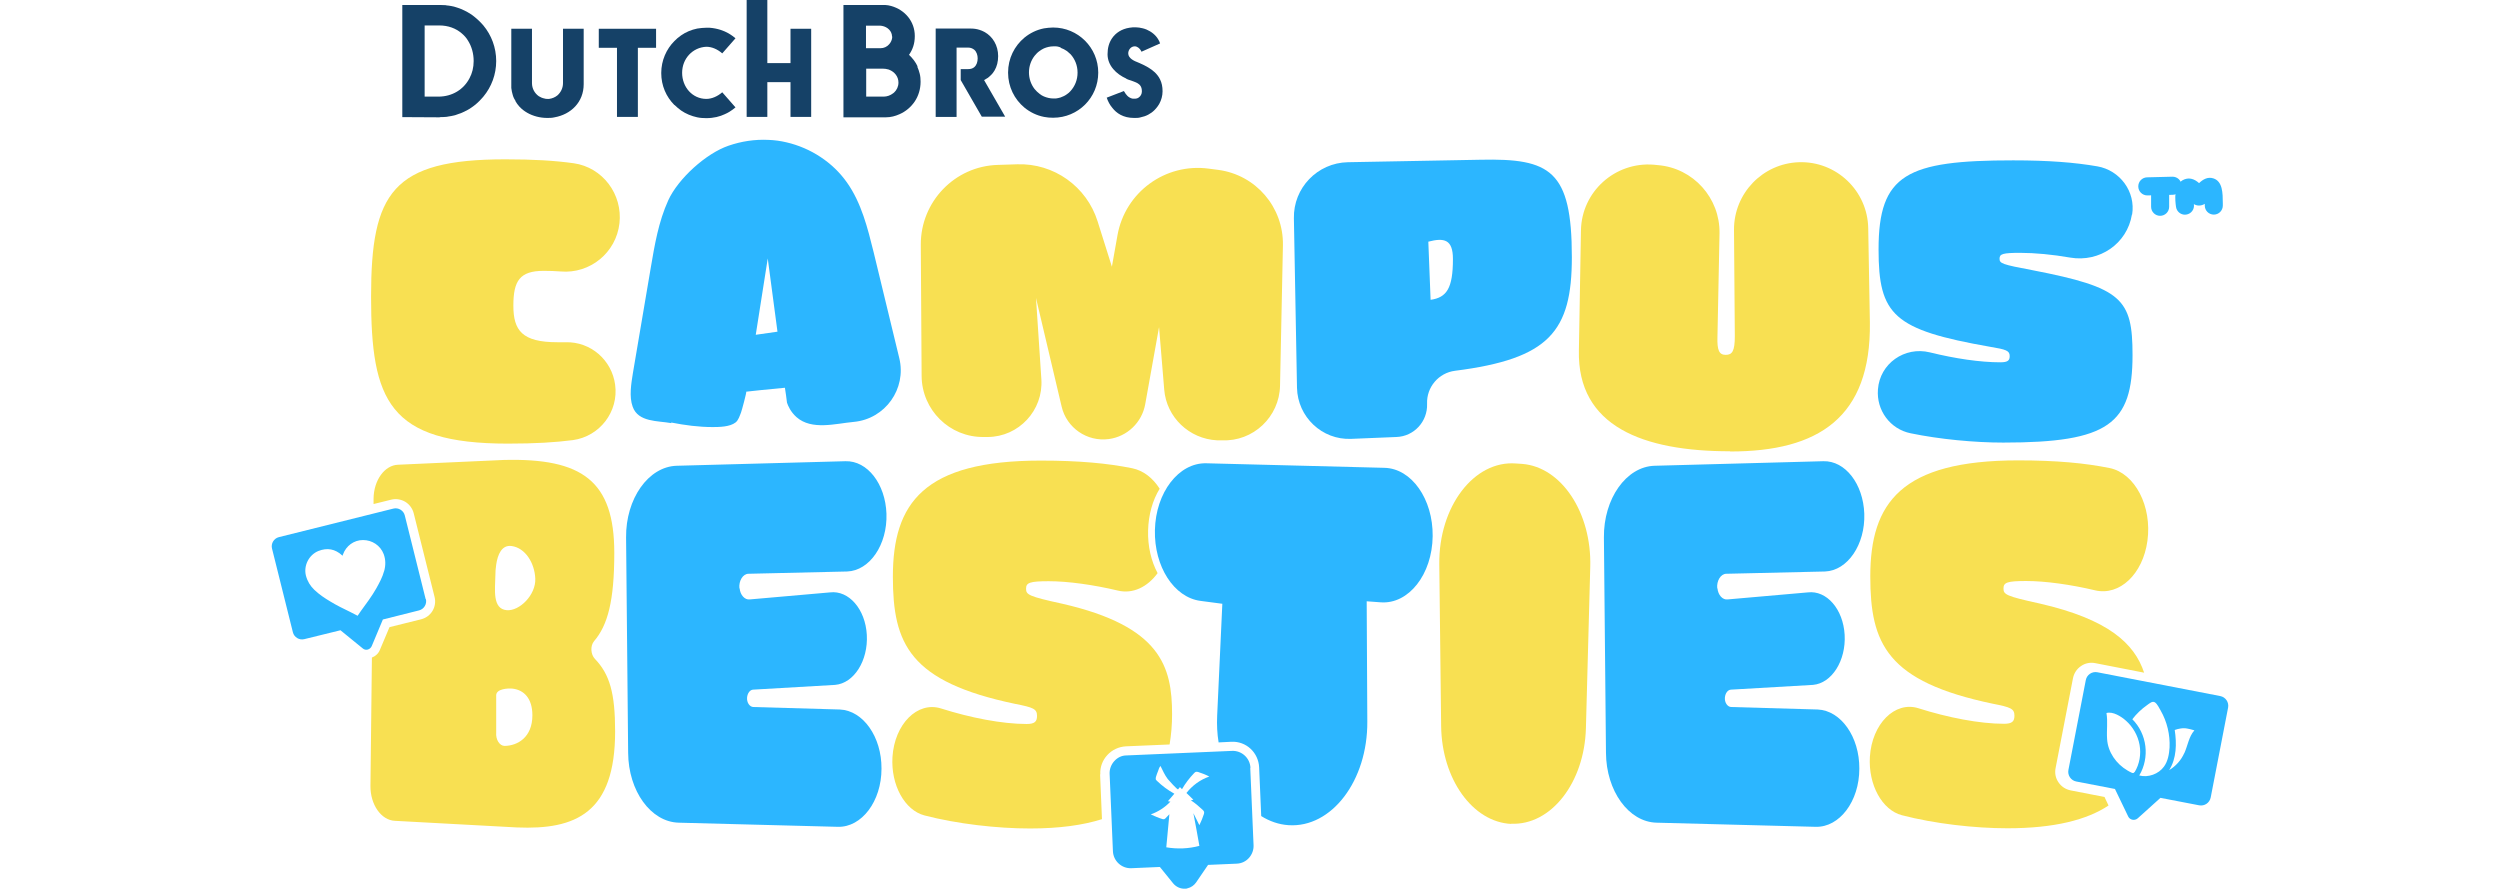
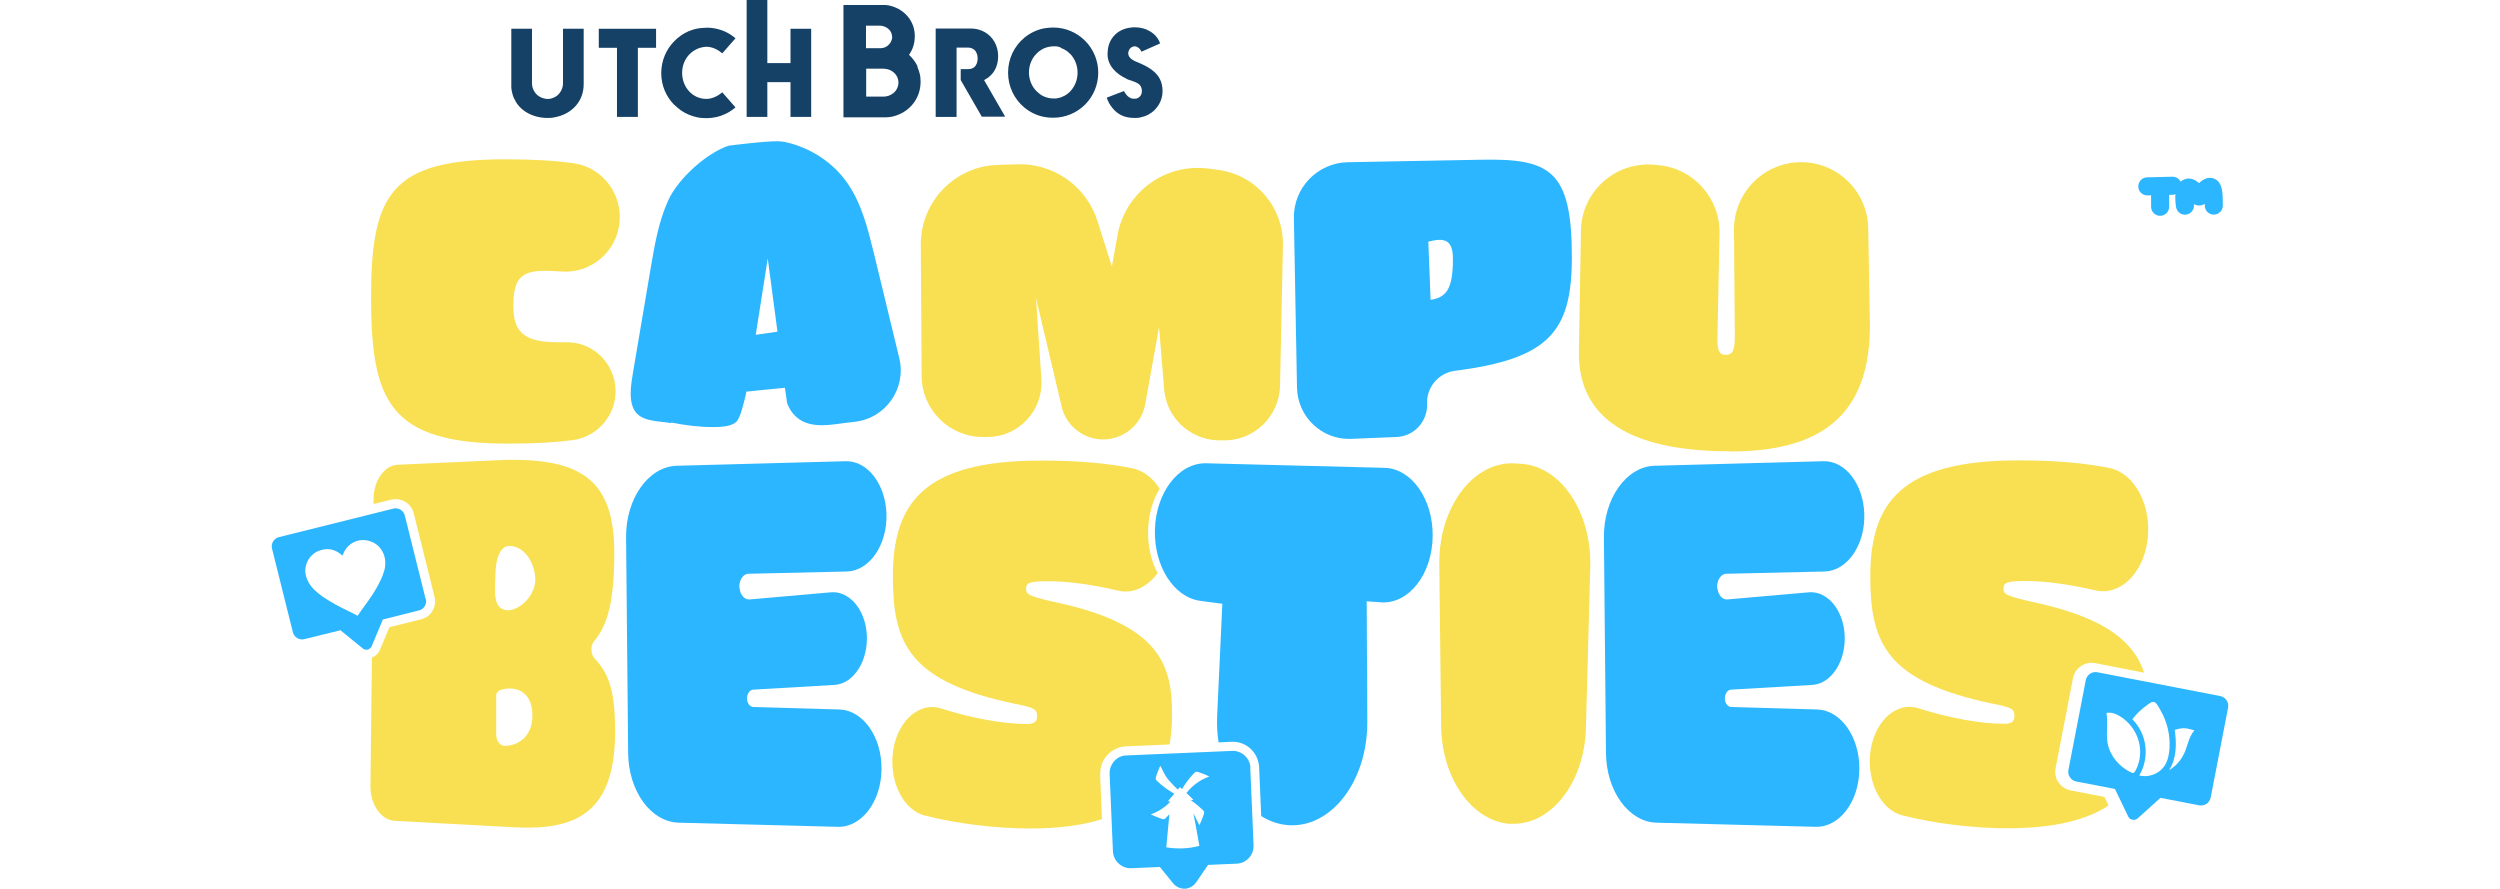
<svg xmlns="http://www.w3.org/2000/svg" width="301" height="107" viewBox="0 0 568 258" fill="none">
  <path d="M100.228 13.876V33.939H106.292V13.876H111.576V8.35H94.944V13.876H100.228Z" fill="#154167" />
  <path d="M116.919 30.455C117.52 31.056 118.18 31.596 118.841 32.077C120.222 33.038 121.843 33.699 123.524 34.059C124.364 34.239 125.265 34.299 126.166 34.299C128.327 34.299 130.128 33.819 131.509 33.158C132.47 32.737 133.251 32.257 133.791 31.837C134.211 31.536 134.511 31.296 134.631 31.176L130.789 26.791C129.408 27.992 127.727 28.713 126.166 28.713C122.143 28.713 119.141 25.289 119.141 21.144C119.141 17 122.203 13.756 126.166 13.576C127.787 13.576 129.408 14.296 130.789 15.498L134.631 11.113C134.631 11.113 134.211 10.752 133.791 10.452C133.491 10.212 133.07 9.971 132.59 9.671C131.329 8.95 129.468 8.229 127.066 8.049C126.766 8.049 126.466 8.049 126.166 8.049C125.265 8.049 124.364 8.169 123.524 8.29C121.783 8.65 120.222 9.311 118.841 10.272C118.12 10.752 117.52 11.293 116.919 11.894C114.578 14.236 113.077 17.54 113.077 21.204C113.077 24.869 114.518 28.112 116.919 30.515V30.455Z" fill="#154167" />
  <path d="M156.606 33.939V8.35H150.602V18.321H143.878V0H137.874V33.939H143.878V23.847H150.602V33.939H156.606Z" fill="#154167" />
  <path d="M218.509 31.236C220.13 32.557 222.051 33.518 224.213 33.939C225.053 34.119 225.954 34.179 226.854 34.179C234.119 34.179 239.943 28.352 239.943 21.084C239.943 13.816 234.059 7.989 226.854 7.989C225.954 7.989 225.053 8.109 224.213 8.229C222.051 8.65 220.13 9.611 218.509 10.932C215.627 13.335 213.766 16.939 213.766 21.084C213.766 25.229 215.627 28.833 218.509 31.236ZM229.016 13.876C229.676 14.116 230.277 14.416 230.877 14.837C231.237 15.137 231.598 15.438 231.898 15.738C233.159 17.12 233.939 18.982 233.939 21.084C233.939 23.187 233.159 25.049 231.898 26.43C231.598 26.791 231.237 27.091 230.877 27.331C230.337 27.752 229.676 28.052 229.016 28.292C228.596 28.413 228.115 28.533 227.635 28.593C227.395 28.593 227.155 28.593 226.915 28.593C225.954 28.593 224.993 28.352 224.153 27.992C223.732 27.812 223.312 27.572 222.952 27.271C222.411 26.851 221.871 26.37 221.451 25.83C220.43 24.508 219.83 22.826 219.83 21.024C219.83 19.222 220.43 17.54 221.451 16.219C221.871 15.678 222.411 15.137 222.952 14.777C223.312 14.477 223.732 14.296 224.153 14.056C224.993 13.696 225.954 13.455 226.915 13.455C227.155 13.455 227.395 13.455 227.635 13.455C228.115 13.455 228.596 13.636 229.016 13.756V13.876Z" fill="#154167" />
  <path d="M248.109 22.886C248.529 23.067 248.95 23.247 249.43 23.367C249.67 23.427 249.85 23.547 250.09 23.607C250.511 23.787 250.931 23.907 251.231 24.088C252.072 24.568 252.612 25.169 252.612 26.55C252.612 27.271 252.252 27.932 251.711 28.292C251.411 28.533 250.991 28.653 250.511 28.653C250.331 28.653 250.15 28.653 249.97 28.653C249.61 28.593 249.31 28.473 249.01 28.292C248.589 28.052 248.229 27.692 247.929 27.271C247.749 27.031 247.569 26.731 247.389 26.43L242.405 28.352C242.765 29.434 243.306 30.455 244.026 31.296C244.627 32.077 245.407 32.798 246.428 33.338C247.449 33.879 248.709 34.239 250.331 34.239H250.631C251.171 34.239 251.711 34.239 252.252 34.059C253.813 33.759 255.194 33.038 256.275 31.957C256.635 31.596 256.935 31.236 257.235 30.815C257.355 30.635 257.535 30.395 257.656 30.155C258.256 29.073 258.616 27.812 258.616 26.49C258.616 25.169 258.376 24.028 257.896 23.067C257.535 22.286 256.995 21.625 256.395 21.024C255.254 19.943 253.753 19.102 251.952 18.321L251.531 18.141C250.391 17.72 248.649 16.939 248.649 15.498C248.649 14.416 249.49 13.455 250.511 13.455C250.631 13.455 250.811 13.455 250.991 13.515C251.291 13.636 251.651 13.816 252.012 14.236C252.192 14.416 252.372 14.717 252.492 15.017L257.896 12.614C257.776 12.194 257.595 11.834 257.415 11.533C256.635 10.152 255.374 9.191 253.993 8.59C253.633 8.47 253.273 8.29 252.912 8.229C252.192 8.049 251.471 7.929 250.811 7.929C250.21 7.929 249.61 7.929 249.01 8.049C246.728 8.41 244.987 9.551 243.906 11.173C243.066 12.434 242.645 13.936 242.645 15.738C242.645 19.042 245.167 21.505 248.109 22.826V22.886Z" fill="#154167" />
  <path d="M70.748 29.374C71.048 29.914 71.468 30.455 71.889 30.936C72.549 31.656 73.33 32.257 74.17 32.737C75.851 33.699 77.893 34.239 79.994 34.239C80.715 34.239 81.375 34.239 82.096 34.059C86.839 33.218 90.561 29.674 90.561 24.448V8.35H84.557V24.148C84.557 25.589 83.897 26.851 82.936 27.692C82.276 28.232 81.435 28.593 80.534 28.713C80.354 28.713 80.234 28.713 80.054 28.713C79.754 28.713 79.454 28.713 79.153 28.593C78.553 28.473 78.013 28.232 77.532 27.932C76.332 27.091 75.551 25.709 75.551 24.148V8.35H69.547V24.448C69.547 24.808 69.547 25.169 69.547 25.529C69.607 26.25 69.787 26.911 69.967 27.572C70.147 28.232 70.448 28.833 70.808 29.374H70.748Z" fill="#154167" />
  <path d="M198.815 33.939V13.816H202.178C202.898 13.816 203.438 14.056 203.919 14.416C204.639 15.017 204.939 16.038 204.939 16.939C204.939 17.961 204.639 18.922 203.919 19.522C203.499 19.883 202.898 20.063 202.178 20.063H200.016V23.247L206.14 33.879H212.925L206.801 23.247C207.521 22.886 208.122 22.466 208.602 21.985C209.142 21.505 209.563 20.964 209.863 20.423C210.523 19.282 210.884 17.901 210.884 16.279C210.884 13.215 209.322 10.572 206.861 9.251C206.441 9.01 205.96 8.83 205.42 8.65C204.639 8.41 203.859 8.29 202.958 8.29H192.751V33.939H198.815Z" fill="#154167" />
  <path d="M187.528 19.342C186.927 18.021 186.027 16.879 185.006 15.918C186.087 14.357 186.687 12.675 186.687 10.452C186.687 6.247 183.865 2.883 179.842 1.742C179.302 1.562 178.702 1.502 178.041 1.442C178.041 1.442 178.041 1.442 177.921 1.442C177.921 1.442 177.861 1.442 177.801 1.442H165.973V34.059H178.281C179.722 34.059 181.043 33.699 182.244 33.158C184.045 32.377 185.606 31.056 186.687 29.434C187.768 27.812 188.368 25.83 188.368 23.727C188.368 22.946 188.308 22.165 188.128 21.445C187.948 20.724 187.708 20.003 187.408 19.342H187.528ZM180.143 10.572C180.143 11.173 179.962 11.834 179.602 12.374C179.482 12.554 179.362 12.735 179.182 12.915C178.581 13.576 177.741 13.996 176.72 13.996H172.517V7.449H176.42C176.42 7.449 176.9 7.449 177.141 7.509C178.822 7.809 180.083 9.07 180.083 10.632L180.143 10.572ZM172.517 19.943H177.561C177.981 19.943 178.401 20.003 178.822 20.123C178.942 20.123 179.062 20.183 179.242 20.243C180.803 20.844 181.944 22.226 181.944 23.968C181.944 25.109 181.463 26.13 180.683 26.851C180.563 26.971 180.503 27.031 180.383 27.091C179.602 27.692 178.642 28.052 177.621 28.052H172.577V19.943H172.517Z" fill="#154167" />
-   <path d="M48.773 33.999C49.313 33.999 49.913 33.999 50.454 33.939C50.754 33.939 50.994 33.879 51.294 33.819C51.835 33.759 52.375 33.639 52.916 33.518C53.156 33.458 53.456 33.398 53.696 33.278C54.236 33.098 54.717 32.918 55.197 32.737C56.158 32.317 57.118 31.837 57.959 31.236C59.04 30.515 60.06 29.614 60.901 28.653C61.081 28.473 61.261 28.232 61.441 28.052C63.783 25.229 65.164 21.625 65.164 17.72C65.164 13.816 63.783 10.212 61.441 7.388C61.261 7.208 61.081 6.968 60.901 6.788C60 5.827 59.04 4.986 57.959 4.205C57.058 3.604 56.158 3.124 55.197 2.703C54.717 2.523 54.176 2.283 53.696 2.162C53.456 2.102 53.156 1.982 52.916 1.922C52.375 1.802 51.835 1.682 51.294 1.622C50.994 1.622 50.754 1.562 50.454 1.502C49.913 1.502 49.313 1.442 48.773 1.442H37.905V33.999L48.773 34.059V33.999ZM48.653 7.388C51.234 7.388 53.456 8.229 55.137 9.671C55.858 10.272 56.518 10.993 56.998 11.834C58.019 13.455 58.62 15.498 58.62 17.72C58.62 19.582 58.199 21.264 57.419 22.706C55.737 25.95 52.435 28.052 48.352 28.052H44.39V7.388H48.653Z" fill="#154167" />
  <path d="M135.832 170.776C136.012 172.758 137.333 174.2 138.774 174.02L162.07 171.977C167.534 171.316 172.337 176.843 172.758 184.291C173.178 191.8 169.035 198.347 163.571 198.828L139.735 200.21C138.834 200.27 138.114 201.231 137.994 202.492C137.874 203.934 138.714 205.195 139.795 205.255L164.952 205.976C171.677 206.277 177.08 213.905 177.02 223.156C177.02 232.647 171.256 240.215 164.352 240.035L118.18 238.834C110.075 238.654 103.53 229.643 103.47 218.531L102.87 156.059C102.75 144.766 109.354 135.455 117.58 135.215L166.573 133.894C172.938 133.713 178.161 140.501 178.461 149.151C178.762 158.101 173.598 165.67 167.054 165.91L138.414 166.571C136.793 166.571 135.532 168.613 135.772 170.836L135.832 170.776Z" fill="#2CB6FF" />
  <path d="M419.706 170.776C419.886 172.758 421.207 174.2 422.648 174.02L445.944 171.977C451.408 171.316 456.211 176.843 456.632 184.291C457.052 191.8 452.909 198.347 447.445 198.828L423.609 200.21C422.708 200.27 421.988 201.231 421.868 202.492C421.748 203.934 422.588 205.195 423.669 205.255L448.826 205.976C455.551 206.277 460.954 213.905 460.894 223.156C460.894 232.647 455.131 240.215 448.226 240.035L402.054 238.834C393.949 238.654 387.404 229.643 387.344 218.531L386.744 156.059C386.624 144.766 393.228 135.455 401.454 135.215L450.447 133.894C456.812 133.713 462.035 140.501 462.335 149.151C462.636 158.101 457.472 165.67 450.928 165.91L422.288 166.571C420.667 166.571 419.406 168.613 419.646 170.836L419.706 170.776Z" fill="#2CB6FF" />
  <path d="M359.845 239.194C348.618 238.654 339.672 226.159 339.491 210.782L338.951 163.808C338.771 147.049 349.038 133.593 361.226 134.554L363.028 134.674C374.435 135.575 383.201 148.851 382.781 164.529L381.52 211.382C381.1 227.241 371.373 239.675 359.785 239.134L359.845 239.194Z" fill="#F8E052" />
  <path d="M93.803 191.259C92.603 189.998 92.423 187.535 93.563 186.153C97.526 181.528 99.447 174.5 99.447 160.504C99.447 139.66 90.201 132.932 67.325 133.533L36.705 134.915C32.802 135.035 29.62 139.36 29.56 144.766V146.328L34.663 145.066C36.044 144.706 37.485 144.946 38.746 145.667C39.947 146.388 40.847 147.589 41.208 148.971L47.272 173.299C47.992 176.182 46.251 179.065 43.369 179.786L34.183 182.069L31.421 188.616C31.001 189.698 30.16 190.478 29.079 190.899L28.659 228.142C28.599 233.608 31.781 238.113 35.744 238.293L71.168 240.215C88.28 240.936 99.688 236.011 99.688 212.344C99.688 201.231 98.126 195.764 93.803 191.259ZM67.626 216.548C66.125 216.548 64.984 214.686 65.164 212.644V201.771C65.284 199.969 68.526 199.789 69.847 199.909C73.21 200.27 75.671 202.732 75.671 207.658C75.671 214.085 71.348 216.488 67.626 216.548ZM68.226 177.143C63.963 176.783 64.864 171.016 64.924 167.112C64.924 166.151 64.984 165.009 65.164 163.928C65.584 160.985 66.785 158.101 69.667 158.522C73.57 159.062 76.332 163.387 76.512 168.013C76.692 172.698 71.949 177.443 68.226 177.143Z" fill="#F8E052" />
  <path d="M44.69 173.959L38.626 149.632C38.266 148.19 36.764 147.289 35.324 147.649L2.061 155.939C0.62 156.299 -0.281 157.801 0.079 159.243L6.144 183.57C6.504 185.012 8.005 185.913 9.446 185.553L19.953 182.97L26.438 188.256C27.278 188.977 28.539 188.616 29.019 187.595L32.261 179.846L42.769 177.203C44.21 176.843 45.11 175.341 44.75 173.899L44.69 173.959ZM32.622 165.79C32.141 167.592 31.241 169.214 30.34 170.836C29.019 173.179 27.398 175.281 25.837 177.443C25.537 177.864 25.237 178.284 24.936 178.765C24.216 178.405 23.495 178.044 22.835 177.684C20.854 176.723 18.872 175.762 17.011 174.62C15.39 173.659 13.769 172.578 12.388 171.256C11.187 170.115 10.347 168.733 9.926 167.112C9.206 164.228 10.767 161.105 13.529 159.963C16.11 158.942 18.392 159.363 20.433 161.225C20.433 161.225 20.493 161.285 20.553 161.345C20.553 161.225 20.674 161.105 20.674 160.985C21.574 158.462 23.856 156.78 26.497 156.78C29.139 156.78 31.541 158.342 32.502 160.864C33.102 162.486 33.102 164.168 32.622 165.85V165.79Z" fill="#2CB6FF" />
  <path d="M532.163 231.385L522.256 229.463C520.815 229.163 519.555 228.382 518.714 227.12C517.873 225.919 517.573 224.417 517.873 222.976L522.917 196.906C523.217 195.464 523.998 194.203 525.258 193.362C526.459 192.521 527.96 192.22 529.401 192.521L543.571 195.284C540.749 186.754 533.124 179.786 513.31 175.221C503.404 173.058 502.743 172.578 502.743 170.836C502.743 169.094 503.824 168.673 509.348 168.673C514.871 168.673 522.256 169.695 529.341 171.377C536.426 173.058 543.211 166.691 544.532 157.02C545.913 146.989 540.929 137.378 533.544 135.876C526.399 134.434 518.114 133.653 507.006 133.653C473.023 133.653 464.077 145.967 464.077 167.352C464.077 186.874 468.88 197.867 499.621 204.294C504.844 205.315 505.925 205.736 505.925 207.778C505.925 209.4 505.265 210.121 502.923 210.121C495.778 210.121 486.592 208.319 478.066 205.616C471.221 203.453 464.557 210.121 463.957 219.732C463.476 227.841 467.499 235.17 473.263 236.671C482.749 239.134 494.337 240.456 503.884 240.456C517.573 240.456 527 237.993 533.244 233.848L532.103 231.445L532.163 231.385Z" fill="#F8E052" />
  <path d="M565.666 202.072L530.002 195.164C528.441 194.863 526.94 195.885 526.639 197.446L521.596 223.516C521.296 225.078 522.316 226.58 523.878 226.88L535.105 229.043L538.948 237.032C539.428 238.053 540.809 238.353 541.71 237.572L548.314 231.626L559.542 233.788C561.103 234.088 562.604 233.067 562.904 231.505L567.948 205.436C568.248 203.874 567.227 202.372 565.666 202.072ZM540.689 224.177C540.689 224.177 540.569 224.417 540.449 224.417C540.329 224.417 540.149 224.417 540.029 224.357C539.608 224.177 539.188 223.937 538.768 223.697C535.466 221.774 533.064 218.35 532.824 214.566C532.643 211.983 533.064 209.58 532.644 206.997C534.505 206.457 536.966 208.019 538.287 209.22C540.329 211.022 541.77 213.545 542.25 216.248C542.73 218.951 542.25 221.834 540.809 224.177H540.689ZM542.19 225.078C543.691 222.555 544.292 219.492 543.931 216.608C543.571 213.665 542.25 210.902 540.149 208.799C541.349 207.238 542.79 205.856 544.412 204.715C545.192 204.174 545.973 203.393 546.753 203.934C547.414 204.414 547.954 205.556 548.374 206.277C550.236 209.52 551.136 213.305 550.956 217.029C550.836 218.951 550.476 220.993 549.335 222.555C547.774 224.718 544.772 225.799 542.19 225.138V225.078ZM555.219 218.651C554.318 220.693 552.757 222.435 550.836 223.576C552.997 220.213 553.057 215.888 552.457 211.923C552.997 211.743 553.538 211.563 554.078 211.503C554.799 211.382 555.399 211.382 556.06 211.503C556.66 211.623 557.26 211.743 557.801 211.923C558.041 211.983 558.221 212.043 558.161 212.043C556.54 213.845 556.24 216.488 555.219 218.711V218.651Z" fill="#2CB6FF" />
  <path d="M240.544 224.778C240.424 222.675 241.204 220.693 242.585 219.191C243.966 217.69 245.887 216.789 247.989 216.668L260.658 216.128C261.138 213.305 261.378 210.361 261.378 207.358C261.378 193.482 258.076 181.829 229.556 175.281C219.65 173.119 218.989 172.638 218.989 170.896C218.989 169.154 220.07 168.733 225.594 168.733C231.117 168.733 238.502 169.755 245.587 171.437C249.97 172.518 254.233 170.415 257.175 166.391C255.314 162.907 254.293 158.582 254.413 154.017C254.533 149.391 255.734 145.186 257.776 141.883C255.794 138.759 253.032 136.597 249.79 135.936C242.645 134.494 234.36 133.713 223.252 133.713C189.269 133.713 180.323 146.027 180.323 167.412C180.323 186.934 185.126 197.927 215.867 204.354C221.091 205.376 222.171 205.796 222.171 207.838C222.171 209.46 221.511 210.181 219.169 210.181C212.024 210.181 202.838 208.379 194.312 205.676C187.468 203.513 180.803 210.181 180.203 219.792C179.722 227.901 183.745 235.23 189.509 236.731C198.995 239.194 210.583 240.516 220.13 240.516C228.656 240.516 235.5 239.555 241.024 237.813L240.484 224.838L240.544 224.778Z" fill="#F8E052" />
  <path d="M323.16 135.816L271.285 134.494C263.299 134.314 256.635 142.964 256.395 153.896C256.155 164.469 261.918 173.419 269.604 174.44L275.968 175.281L274.467 207.778C274.347 210.421 274.467 213.004 274.887 215.527L278.55 215.347C282.933 215.107 286.475 218.531 286.655 222.796L287.256 236.912C289.657 238.413 292.359 239.375 295.181 239.555C307.67 240.396 318.177 226.64 318.057 209.46L317.877 174.56L321.959 174.861C330.065 175.461 336.91 166.751 337.03 155.638C337.15 144.886 330.906 135.996 323.04 135.816H323.16Z" fill="#2CB6FF" />
  <path d="M284.134 222.916C284.014 220.092 281.612 217.87 278.79 217.99L248.109 219.311C246.728 219.311 245.467 219.972 244.567 220.993C243.666 222.015 243.186 223.336 243.246 224.658L244.206 247.123C244.326 249.947 246.728 252.169 249.55 252.049L257.836 251.689L261.678 256.434C262.519 257.455 263.78 258.056 265.101 257.996C265.401 257.996 265.641 257.996 265.881 257.876C266.902 257.635 267.742 257.035 268.343 256.194L271.825 251.088L280.171 250.728C281.552 250.667 282.813 250.067 283.713 249.046C284.614 248.024 285.094 246.703 285.034 245.381L284.074 222.916H284.134ZM265.521 230.184C266.181 230.845 266.902 231.505 267.562 232.166L266.842 232.346C268.043 233.127 269.183 234.088 270.264 235.11C270.444 235.29 270.624 235.47 270.684 235.71C270.684 235.891 270.684 236.131 270.624 236.311C270.264 237.392 269.844 238.473 269.303 239.555C268.703 238.413 268.163 237.212 267.562 236.071C268.163 239.254 268.763 242.378 269.303 245.562C266.181 246.403 262.879 246.523 259.697 245.982C259.997 242.798 260.297 239.615 260.598 236.371L259.457 237.572C259.457 237.572 259.277 237.753 259.097 237.813C258.976 237.813 258.796 237.813 258.676 237.813C257.475 237.452 256.335 236.972 255.194 236.431C257.355 235.65 259.337 234.389 260.898 232.707C260.658 232.707 260.417 232.647 260.177 232.587L262.039 230.424C260.177 229.403 258.496 228.142 256.995 226.7C256.815 226.52 256.635 226.34 256.635 226.159C256.635 225.979 256.635 225.739 256.695 225.559C256.875 225.018 257.055 224.417 257.295 223.877C257.475 223.456 257.656 222.675 258.016 222.375C258.676 223.697 259.217 224.958 260.117 226.159C260.357 226.46 262.939 229.343 263.119 229.163C263.299 228.923 263.48 228.742 263.66 228.502C263.84 228.682 264.08 228.923 264.26 229.103C265.221 227.421 266.422 225.859 267.802 224.417C267.983 224.237 268.103 224.117 268.343 224.057C268.523 224.057 268.763 224.057 268.943 224.117C270.084 224.477 271.165 224.898 272.185 225.439C269.544 226.34 267.202 228.082 265.521 230.244V230.184Z" fill="#2CB6FF" />
-   <path d="M116.019 122.841C112.056 122.12 106.412 122.601 104.791 118.095C103.71 115.152 104.371 111.308 104.851 108.304C106.592 98.153 108.273 88.001 110.015 77.849C111.155 71.122 112.296 64.334 115.118 58.147C118 51.84 126.106 44.511 132.65 42.288C136.313 41.027 140.215 40.426 144.118 40.607C145.919 40.667 147.72 40.907 149.462 41.327C156.426 42.949 162.851 47.094 166.994 52.981C171.196 58.928 172.998 66.196 174.739 73.224C177.201 83.496 179.722 93.767 182.184 103.979C184.345 112.869 178.101 121.639 168.975 122.48C163.691 122.961 156.787 125.003 152.344 121.099C150.602 119.537 149.882 117.795 149.582 116.894C149.402 115.452 149.221 114.011 148.981 112.569C145.259 112.929 137.814 113.65 137.754 113.71C137.934 113.71 136.433 119.297 136.253 119.717C135.892 120.618 135.472 122.06 134.631 122.661C133.01 123.922 129.948 123.982 128.027 123.982C123.944 123.982 119.921 123.442 115.959 122.661L116.019 122.841ZM143.998 75.026L140.515 97.192L146.82 96.29L143.998 75.026Z" fill="#2CB6FF" />
+   <path d="M116.019 122.841C112.056 122.12 106.412 122.601 104.791 118.095C103.71 115.152 104.371 111.308 104.851 108.304C106.592 98.153 108.273 88.001 110.015 77.849C111.155 71.122 112.296 64.334 115.118 58.147C118 51.84 126.106 44.511 132.65 42.288C145.919 40.667 147.72 40.907 149.462 41.327C156.426 42.949 162.851 47.094 166.994 52.981C171.196 58.928 172.998 66.196 174.739 73.224C177.201 83.496 179.722 93.767 182.184 103.979C184.345 112.869 178.101 121.639 168.975 122.48C163.691 122.961 156.787 125.003 152.344 121.099C150.602 119.537 149.882 117.795 149.582 116.894C149.402 115.452 149.221 114.011 148.981 112.569C145.259 112.929 137.814 113.65 137.754 113.71C137.934 113.71 136.433 119.297 136.253 119.717C135.892 120.618 135.472 122.06 134.631 122.661C133.01 123.922 129.948 123.982 128.027 123.982C123.944 123.982 119.921 123.442 115.959 122.661L116.019 122.841ZM143.998 75.026L140.515 97.192L146.82 96.29L143.998 75.026Z" fill="#2CB6FF" />
  <path d="M100.948 64.814C99.988 73.344 92.423 79.531 83.897 78.81C82.336 78.69 80.715 78.63 78.973 78.63C72.009 78.63 70.147 81.513 70.147 88.722C70.147 95.93 72.669 99.354 82.936 99.354C83.777 99.354 84.557 99.354 85.338 99.354C92.603 99.174 98.727 104.52 99.688 111.668C100.768 119.477 95.245 126.685 87.439 127.767C82.336 128.427 76.512 128.788 68.526 128.788C33.883 128.788 28.839 116.233 28.839 86.079C28.839 55.924 35.023 46.253 67.806 46.253C75.911 46.253 82.096 46.614 87.679 47.394C96.085 48.596 101.909 56.405 100.948 64.874V64.814Z" fill="#F8E052" />
  <path d="M274.407 127.827C266.361 127.406 259.757 121.159 259.097 113.11L257.595 94.969L253.573 117.375C252.612 122.661 248.349 126.745 243.006 127.466C236.701 128.307 230.757 124.222 229.316 118.035L221.871 86.499L223.432 110.106C224.033 119.117 216.888 126.805 207.882 126.865H206.681C196.774 126.986 188.728 118.996 188.668 109.145L188.428 71.061C188.368 58.567 198.275 48.235 210.763 47.875L216.407 47.695C227.035 47.334 236.581 54.122 239.763 64.274L243.906 77.429L245.527 68.298C247.749 55.804 259.397 47.274 272.005 48.956L274.767 49.317C285.695 50.758 293.74 60.129 293.56 71.182L292.719 111.968C292.539 121.039 284.914 128.247 275.848 127.827H274.407Z" fill="#F8E052" />
  <path d="M335.409 117.254C335.589 122.36 331.626 126.685 326.523 126.865L313.374 127.406C304.908 127.767 297.823 121.039 297.643 112.569L296.742 63.373C296.562 54.542 303.587 47.274 312.413 47.094L350.959 46.373C371.133 45.953 377.437 49.377 377.437 74.666C377.437 96.23 370.893 104.159 343.514 107.643C338.771 108.244 335.229 112.389 335.409 117.194V117.254ZM335.769 70.16L336.429 87.04C341.113 86.379 342.914 83.676 342.914 75.206C342.914 69.5 340.392 68.959 335.769 70.16Z" fill="#2CB6FF" />
  <path d="M423.309 131.01C398.152 131.01 378.998 123.802 379.479 101.757L380.079 66.917C380.259 55.624 389.986 46.914 401.214 47.815L402.414 47.935C412.681 48.776 420.487 57.486 420.307 67.758L419.706 97.792C419.586 101.697 420.187 103.018 422.108 103.018C424.029 103.018 424.75 101.877 424.75 97.552L424.51 66.737C424.45 56.164 432.795 47.454 443.362 47.094C454.23 46.734 463.296 55.383 463.476 66.256L463.957 93.647C464.317 121.279 448.946 131.07 423.429 131.07L423.309 131.01Z" fill="#F8E052" />
-   <path d="M540.029 62.291C538.648 70.761 530.602 76.227 522.136 74.786C516.973 73.885 511.869 73.404 507.606 73.404C502.563 73.404 501.602 73.704 501.602 75.086C501.602 76.468 502.203 76.768 511.209 78.45C537.207 83.496 540.209 86.74 540.209 103.078C540.209 123.081 533.304 128.487 502.683 128.487C494.337 128.487 484.19 127.526 475.785 125.784C469.841 124.583 465.818 119.117 466.298 113.05C466.839 105.541 474.043 100.495 481.368 102.297C488.693 104.099 495.958 105.181 501.842 105.181C504.004 105.181 504.544 104.64 504.544 103.379C504.544 101.817 503.584 101.456 498.84 100.675C470.801 95.75 466.478 91.485 466.478 72.383C466.478 50.578 474.644 46.553 505.565 46.553C515.772 46.553 523.457 47.154 530.002 48.295C536.546 49.437 541.169 55.624 540.089 62.291H540.029Z" fill="#2CB6FF" />
  <path d="M555.426 62.329C554.137 62.329 553.015 61.373 552.831 60.059C552.606 58.399 551.914 53.356 555.28 52.069C556.7 51.529 558.121 51.896 559.526 53.162C560.616 52.101 562.032 51.255 563.667 51.781C566.377 52.647 566.398 56.014 566.419 58.988V59.644C566.44 61.094 565.282 62.287 563.835 62.302H563.803C562.372 62.302 561.198 61.147 561.182 59.707V59.177C560.669 59.508 560.071 59.671 559.473 59.676C558.954 59.665 558.451 59.518 558.016 59.256C558.016 59.282 558.021 59.313 558.026 59.34C558.226 60.779 557.219 62.103 555.788 62.297C555.667 62.313 555.547 62.323 555.426 62.323V62.329Z" fill="#2CB6FF" />
  <path d="M551.773 51.297C550.384 51.329 549.22 51.36 548.056 51.392C546.924 51.423 545.786 51.45 544.439 51.481C542.992 51.513 541.844 52.716 541.876 54.166C541.907 55.594 543.076 56.734 544.497 56.734C544.518 56.734 544.539 56.734 544.554 56.734C544.916 56.724 545.262 56.718 545.598 56.708V60.028C545.598 61.478 546.772 62.654 548.219 62.654C549.666 62.654 550.84 61.478 550.84 60.028V56.577C551.175 56.566 551.521 56.561 551.888 56.55C553.335 56.519 554.483 55.316 554.452 53.866C554.42 52.416 553.241 51.276 551.773 51.297Z" fill="#2CB6FF" />
</svg>